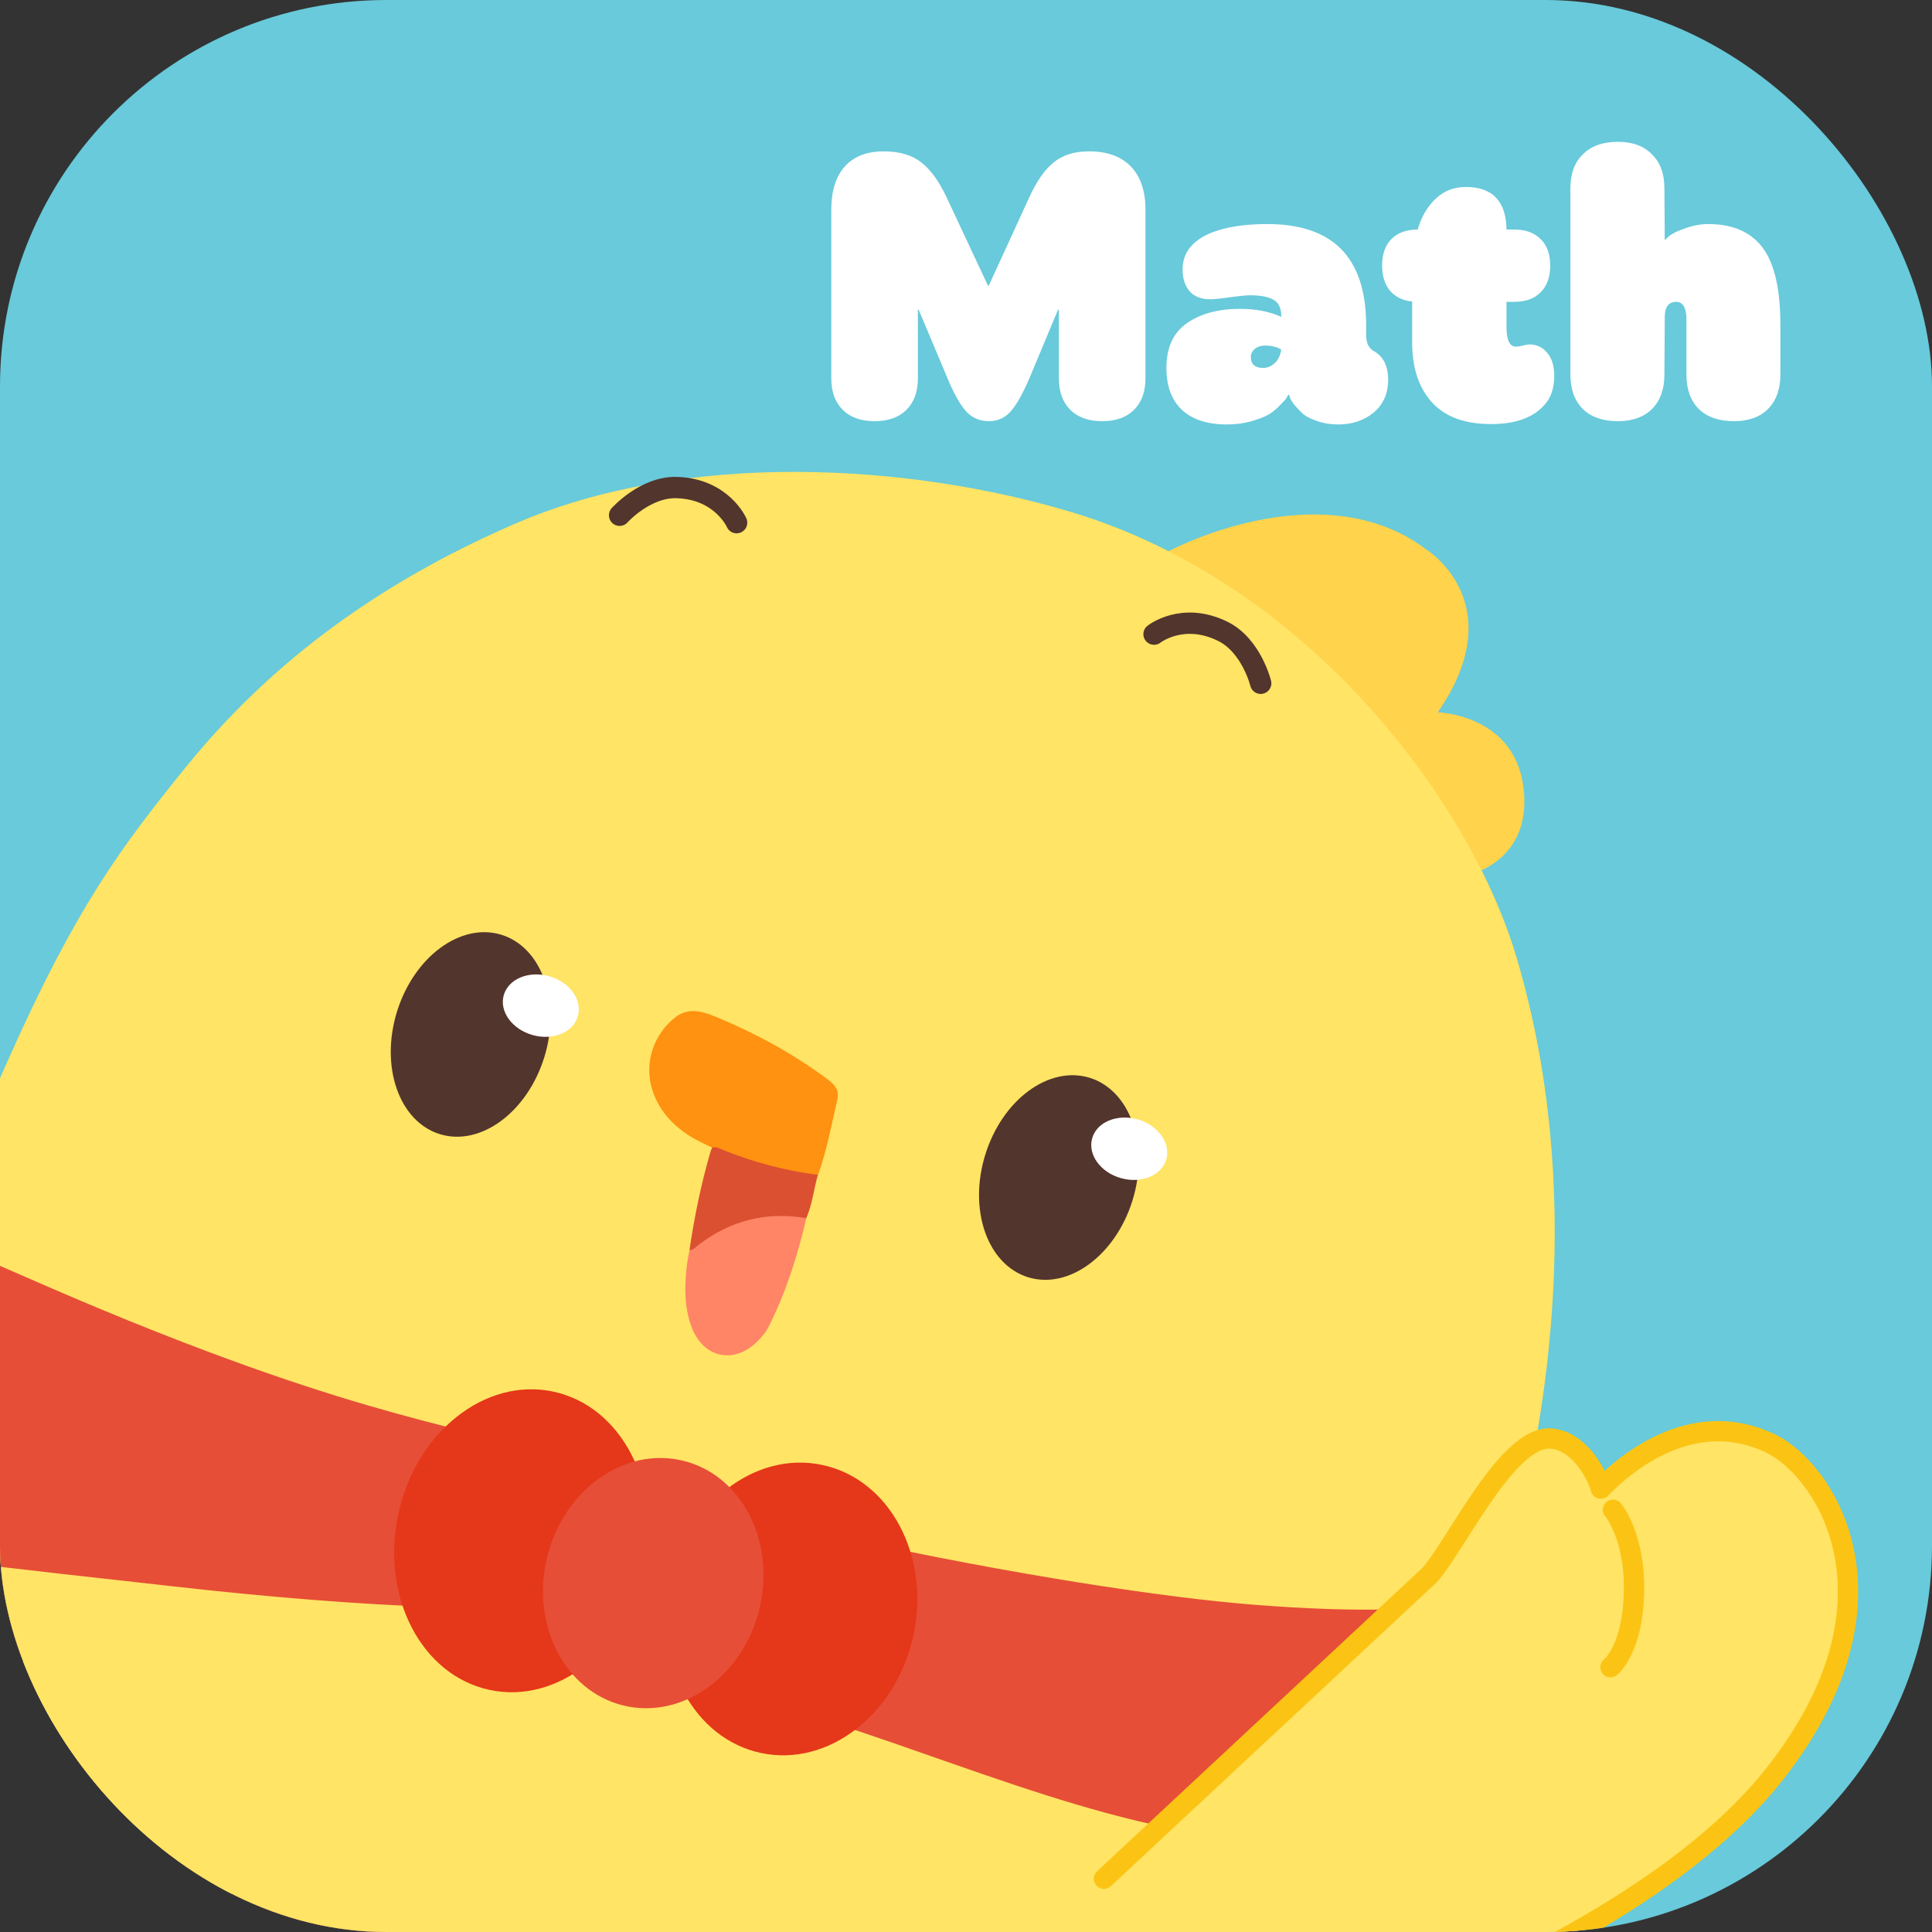
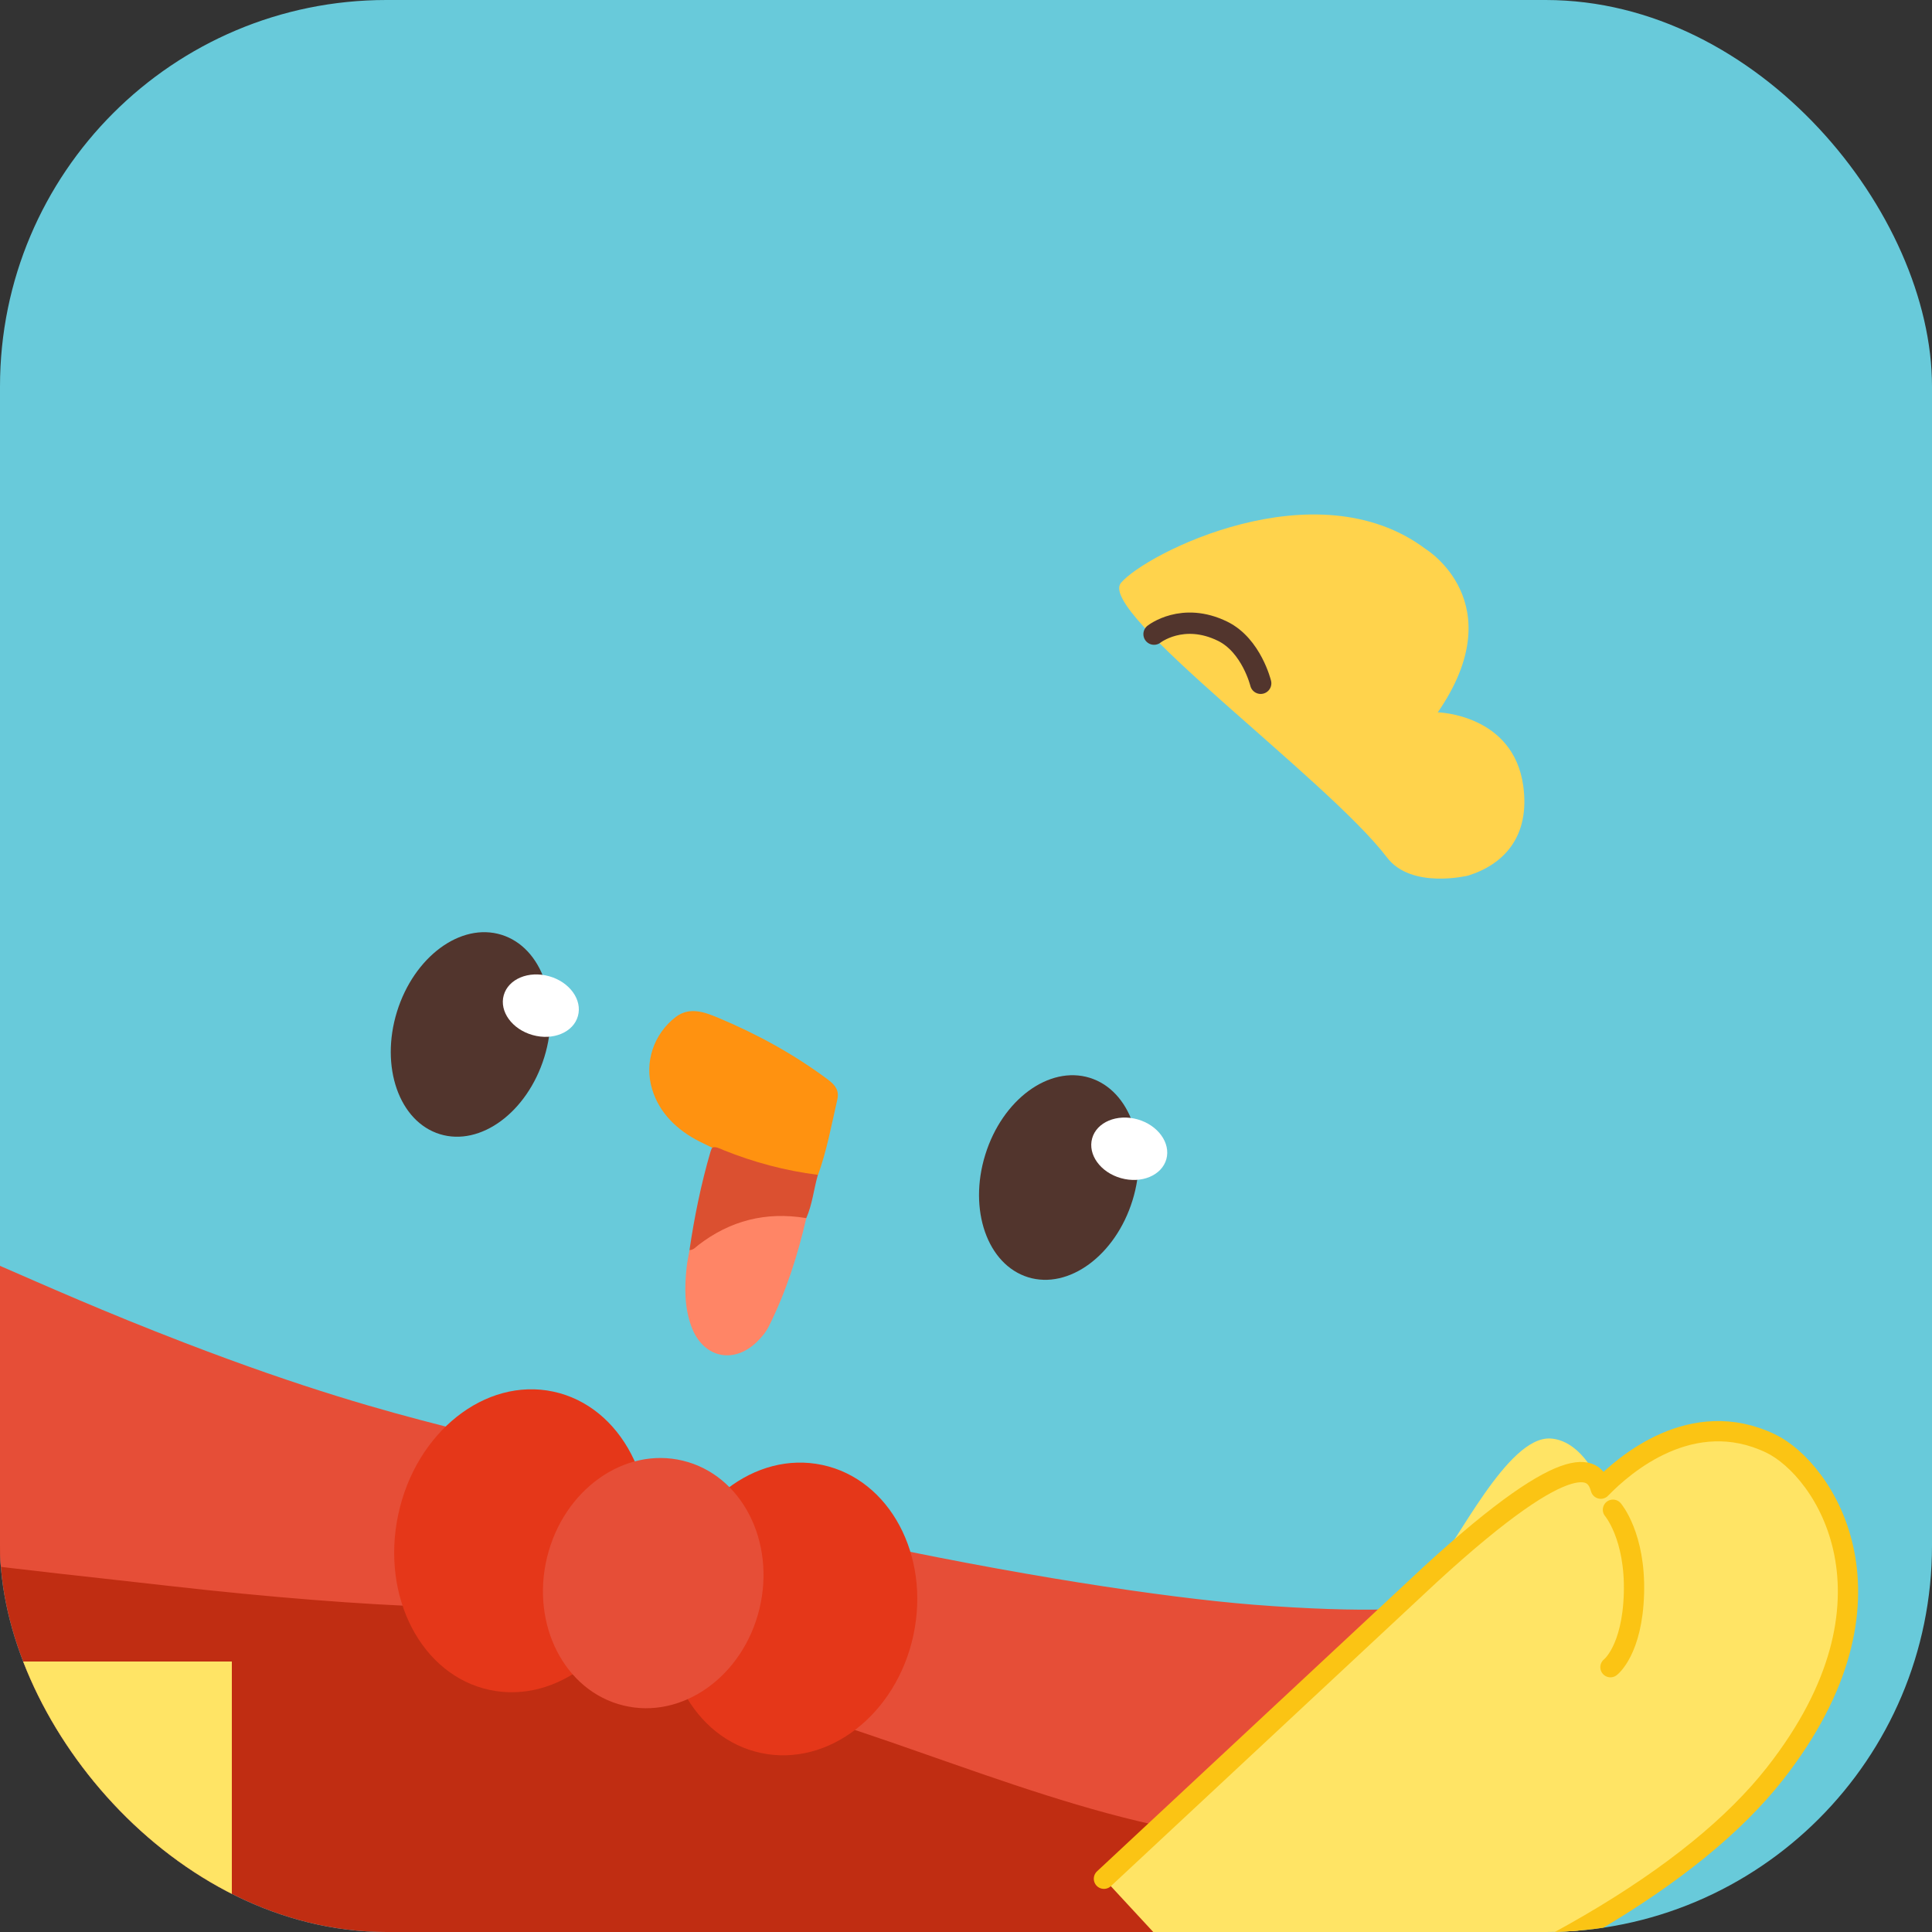
<svg xmlns="http://www.w3.org/2000/svg" width="30" height="30" viewBox="0 0 30 30" fill="none">
  <rect x="0" y="0" width="30" height="30" fill="#333333" stroke="none" />
  <g clip-path="url(#clip0_6883_30903)">
    <rect width="30" height="30" rx="6" fill="#68CADA" />
    <path d="M22.798 13.596C22.798 13.596 21.914 13.814 21.536 13.313C20.607 12.094 17.03 9.5 17.406 9.051C17.782 8.601 20.435 7.243 22.14 8.527C22.14 8.527 23.5 9.357 22.326 11.061C22.326 11.061 23.498 11.089 23.653 12.203C23.762 12.992 23.348 13.424 22.798 13.596Z" fill="#FFD34C" />
    <path d="M-1.841 21.087C-1.841 21.087 -3.236 26.624 -3.472 28.642C-3.708 30.661 -3.814 32.676 -3.571 34.148C-3.328 35.619 -2.895 37.446 -0.622 38.628C1.557 39.758 5.491 40.608 9.674 40.882C12.654 41.077 16.085 41.134 19.138 40.489C22.251 39.831 23.213 38.112 23.5 37.121C23.835 35.962 24.539 29.489 22.654 27.419C20.537 25.097 18.934 25.939 18.934 25.939L-1.841 21.087Z" fill="#C02D12" />
-     <path d="M20.971 32.461C20.971 32.461 21.844 29.876 23.432 24.2C24.035 22.043 24.614 18.464 23.55 14.87C22.828 12.429 20.295 9.053 16.642 7.953C14.12 7.195 10.649 6.983 7.994 8.134C6.278 8.878 4.426 10.009 2.884 11.914C1.885 13.149 1.181 14.079 0.101 16.514C-0.906 18.784 -2.203 21.905 -2.482 24.487C-2.927 28.615 -2.353 32.781 3.611 35.738C9.303 38.561 17.148 37.643 18.55 37.135C20.028 36.598 21.52 35.484 22.005 33.914C22.475 32.398 21.317 32.293 20.971 32.461Z" fill="#FFE465" />
    <path d="M-1.197 19.27C-0.819 19.198 0.345 19.881 2.867 20.851C6.598 22.287 7.787 22.203 9.105 22.829C10.039 23.03 11.885 23.613 13.148 23.89C15.732 24.452 18.064 24.806 19.466 24.918C22.992 25.193 23.02 24.624 23.251 24.852C23.481 25.077 23.003 25.726 22.895 26.559C22.817 27.154 22.724 27.713 22.509 28.001C22.294 28.289 20.887 28.825 18.631 28.47C16.128 28.079 13.328 26.682 11.323 26.336C9.777 26.067 9.105 24.122 8.435 24.848C8.258 25.042 5.904 25.001 2.563 24.619C0.499 24.382 -2.276 24.125 -2.452 23.818C-2.629 23.512 -1.762 19.381 -1.197 19.27Z" fill="#E64E37" />
    <path d="M14.184 25.388C14.447 24.153 13.815 22.971 12.77 22.748C11.726 22.524 10.665 23.345 10.402 24.58C10.138 25.815 10.771 26.997 11.815 27.22C12.859 27.443 13.92 26.623 14.184 25.388Z" fill="#E53719" />
    <path d="M17.142 29.173C17.142 29.173 20.781 25.781 22.206 24.451C22.631 23.957 23.408 22.302 24.074 22.337C24.485 22.36 24.775 22.827 24.857 23.116C25.226 22.734 26.276 21.833 27.492 22.413C28.333 22.817 29.684 24.84 27.558 27.545C26.322 29.117 23.735 30.686 19.785 32.028" fill="#FFE465" />
-     <path d="M17.142 29.173C17.142 29.173 20.781 25.781 22.206 24.451C22.631 23.957 23.408 22.302 24.074 22.337C24.485 22.36 24.775 22.827 24.857 23.116C25.226 22.734 26.276 21.833 27.492 22.413C28.333 22.817 29.684 24.84 27.558 27.545C26.322 29.117 23.735 30.686 19.785 32.028" stroke="#FBC414" stroke-width="0.315" stroke-miterlimit="10" stroke-linecap="round" stroke-linejoin="round" />
+     <path d="M17.142 29.173C17.142 29.173 20.781 25.781 22.206 24.451C24.485 22.36 24.775 22.827 24.857 23.116C25.226 22.734 26.276 21.833 27.492 22.413C28.333 22.817 29.684 24.84 27.558 27.545C26.322 29.117 23.735 30.686 19.785 32.028" stroke="#FBC414" stroke-width="0.315" stroke-miterlimit="10" stroke-linecap="round" stroke-linejoin="round" />
    <path d="M10.011 24.334C10.284 23.055 9.649 21.835 8.592 21.609C7.536 21.383 6.457 22.237 6.184 23.517C5.911 24.796 6.546 26.016 7.603 26.241C8.659 26.467 9.737 25.613 10.011 24.334Z" fill="#E53719" />
    <path d="M11.792 24.984C12.047 23.934 11.517 22.903 10.606 22.682C9.696 22.46 8.751 23.131 8.495 24.181C8.239 25.231 8.77 26.262 9.681 26.483C10.591 26.705 11.536 26.034 11.792 24.984Z" fill="#E64E37" />
    <path d="M10.859 17.724C10.52 17.551 10.239 17.288 10.126 16.913C9.999 16.496 10.152 16.054 10.492 15.792C10.707 15.629 10.936 15.715 11.143 15.8C11.753 16.055 12.328 16.369 12.858 16.765C12.974 16.853 13.034 16.933 13.001 17.078C12.911 17.471 12.839 17.865 12.702 18.246C12.377 18.314 12.075 18.191 11.769 18.11C11.519 18.045 10.974 17.783 10.859 17.724Z" fill="#FF9210" />
    <path d="M12.52 18.915C12.387 19.494 12.206 20.059 11.94 20.592C11.894 20.685 11.829 20.763 11.753 20.837C11.386 21.193 10.91 21.081 10.734 20.593C10.625 20.292 10.629 19.983 10.662 19.677C10.671 19.59 10.691 19.504 10.706 19.417C11.151 18.95 11.722 18.797 12.375 18.848C12.431 18.846 12.487 18.859 12.52 18.915Z" fill="#FF8566" />
    <path d="M12.52 18.915C11.888 18.809 11.334 18.957 10.847 19.331C10.802 19.364 10.771 19.41 10.706 19.412C10.78 18.907 10.888 18.377 11.032 17.886C11.046 17.851 11.047 17.828 11.068 17.818C11.106 17.801 11.172 17.831 11.232 17.858C11.706 18.049 12.195 18.179 12.7 18.243C12.636 18.467 12.614 18.701 12.52 18.915Z" fill="#DB5030" />
    <path d="M8.452 16.416C8.716 15.562 8.418 14.71 7.786 14.515C7.155 14.32 6.429 14.855 6.164 15.71C5.9 16.565 6.198 17.416 6.83 17.611C7.461 17.806 8.187 17.271 8.452 16.416Z" fill="#52352D" />
    <path d="M8.974 15.777C9.045 15.525 8.845 15.248 8.527 15.159C8.209 15.069 7.893 15.201 7.822 15.454C7.751 15.706 7.952 15.983 8.27 16.072C8.588 16.162 8.904 16.03 8.974 15.777Z" fill="white" />
    <path d="M17.586 18.638C17.85 17.783 17.552 16.931 16.921 16.736C16.289 16.541 15.563 17.076 15.299 17.931C15.034 18.786 15.332 19.637 15.964 19.833C16.595 20.028 17.322 19.493 17.586 18.638Z" fill="#52352D" />
    <path d="M18.111 18C18.181 17.748 17.981 17.471 17.663 17.381C17.345 17.292 17.029 17.424 16.959 17.676C16.888 17.928 17.088 18.205 17.406 18.294C17.724 18.384 18.04 18.252 18.111 18Z" fill="white" />
-     <path d="M9.621 8.001C9.621 8.001 10.023 7.551 10.517 7.571C11.211 7.596 11.438 8.116 11.438 8.116" stroke="#52352D" stroke-width="0.331" stroke-miterlimit="10" stroke-linecap="round" stroke-linejoin="round" />
    <path d="M19.576 10.61C19.576 10.61 19.433 10.023 18.987 9.803C18.363 9.496 17.92 9.847 17.92 9.847" stroke="#52352D" stroke-width="0.331" stroke-miterlimit="10" stroke-linecap="round" stroke-linejoin="round" />
    <path d="M25.046 23.443C25.046 23.443 25.397 23.852 25.372 24.742C25.347 25.631 25.007 25.888 25.007 25.888" stroke="#FBC414" stroke-width="0.315" stroke-miterlimit="10" stroke-linecap="round" stroke-linejoin="round" />
    <rect y="25.8" width="3.6" height="4.5" fill="#FFE465" />
-     <path d="M14.076 6.363C13.959 6.481 13.793 6.54 13.581 6.54C13.368 6.54 13.202 6.481 13.085 6.363C12.967 6.245 12.908 6.082 12.908 5.873V3.262C12.908 2.966 12.978 2.74 13.119 2.584C13.259 2.428 13.461 2.35 13.723 2.35C13.966 2.35 14.16 2.407 14.304 2.521C14.449 2.632 14.58 2.812 14.698 3.063L15.342 4.437H15.353L15.98 3.069C16.094 2.818 16.221 2.635 16.362 2.521C16.503 2.407 16.685 2.35 16.909 2.35C17.191 2.35 17.407 2.428 17.559 2.584C17.711 2.74 17.787 2.966 17.787 3.262V5.873C17.787 6.082 17.728 6.245 17.61 6.363C17.493 6.481 17.327 6.54 17.114 6.54C16.902 6.54 16.736 6.481 16.619 6.363C16.501 6.245 16.442 6.082 16.442 5.873V4.807H16.43L15.997 5.845C15.891 6.095 15.792 6.274 15.701 6.38C15.61 6.487 15.494 6.54 15.353 6.54C15.213 6.54 15.095 6.489 15 6.386C14.905 6.28 14.806 6.101 14.703 5.85L14.264 4.807H14.253V5.873C14.253 6.082 14.194 6.245 14.076 6.363ZM19.052 6.591C18.748 6.591 18.515 6.515 18.351 6.363C18.192 6.211 18.112 5.995 18.112 5.713C18.112 5.398 18.218 5.166 18.431 5.018C18.644 4.87 18.918 4.796 19.252 4.796C19.503 4.796 19.717 4.838 19.896 4.921C19.896 4.784 19.854 4.695 19.771 4.653C19.691 4.608 19.571 4.585 19.412 4.585C19.351 4.585 19.223 4.598 19.03 4.625C18.916 4.64 18.836 4.647 18.79 4.647C18.653 4.647 18.547 4.606 18.471 4.522C18.399 4.435 18.363 4.323 18.363 4.186C18.363 3.924 18.515 3.732 18.819 3.61C19.043 3.523 19.33 3.479 19.679 3.479C20.683 3.479 21.194 3.984 21.213 4.995V5.195C21.213 5.324 21.253 5.409 21.332 5.451C21.481 5.535 21.555 5.683 21.555 5.896C21.555 6.112 21.479 6.283 21.327 6.409C21.178 6.53 20.996 6.591 20.779 6.591C20.662 6.591 20.555 6.574 20.46 6.54C20.365 6.51 20.291 6.473 20.238 6.432C20.189 6.386 20.145 6.34 20.107 6.295C20.069 6.249 20.044 6.211 20.033 6.181L20.016 6.13H20.004C19.997 6.141 19.987 6.158 19.976 6.181C19.964 6.2 19.932 6.236 19.879 6.289C19.829 6.342 19.773 6.39 19.708 6.432C19.643 6.47 19.552 6.506 19.434 6.54C19.317 6.574 19.189 6.591 19.052 6.591ZM19.611 5.713C19.679 5.713 19.74 5.689 19.793 5.639C19.847 5.59 19.881 5.52 19.896 5.428C19.828 5.387 19.744 5.366 19.645 5.366C19.581 5.366 19.527 5.383 19.486 5.417C19.444 5.451 19.423 5.493 19.423 5.542C19.423 5.656 19.486 5.713 19.611 5.713ZM23.752 5.349C23.863 5.349 23.954 5.392 24.026 5.48C24.098 5.563 24.134 5.683 24.134 5.839C24.134 6.025 24.085 6.173 23.986 6.283C23.811 6.485 23.534 6.585 23.154 6.585C22.747 6.585 22.441 6.473 22.236 6.249C22.031 6.021 21.928 5.712 21.928 5.32V4.682C21.78 4.667 21.664 4.609 21.581 4.511C21.501 4.412 21.461 4.283 21.461 4.123C21.461 3.948 21.509 3.812 21.604 3.713C21.702 3.614 21.839 3.564 22.014 3.564C22.071 3.367 22.164 3.207 22.293 3.086C22.422 2.964 22.578 2.903 22.761 2.903C23.175 2.903 23.386 3.124 23.393 3.564H23.513C23.688 3.564 23.825 3.614 23.923 3.713C24.022 3.808 24.072 3.945 24.072 4.123C24.072 4.302 24.022 4.44 23.923 4.539C23.825 4.638 23.688 4.687 23.513 4.687H23.393V5.081C23.393 5.282 23.443 5.383 23.541 5.383C23.564 5.383 23.599 5.377 23.644 5.366C23.69 5.354 23.726 5.349 23.752 5.349ZM25.121 6.54C24.889 6.54 24.708 6.477 24.579 6.352C24.45 6.223 24.385 6.044 24.385 5.816V2.926C24.385 2.698 24.45 2.521 24.579 2.396C24.708 2.267 24.889 2.202 25.121 2.202C25.349 2.202 25.525 2.267 25.651 2.396C25.78 2.521 25.845 2.698 25.845 2.926L25.85 3.724H25.862C25.904 3.663 25.993 3.608 26.13 3.559C26.266 3.506 26.398 3.479 26.523 3.479C26.907 3.479 27.19 3.603 27.372 3.849C27.555 4.093 27.646 4.494 27.646 5.052V5.816C27.646 6.044 27.581 6.223 27.452 6.352C27.327 6.477 27.15 6.54 26.922 6.54C26.69 6.54 26.51 6.477 26.38 6.352C26.251 6.223 26.187 6.044 26.187 5.816V4.967C26.187 4.78 26.133 4.687 26.027 4.687C25.902 4.687 25.843 4.779 25.85 4.961L25.845 5.816C25.845 6.044 25.78 6.223 25.651 6.352C25.525 6.477 25.349 6.54 25.121 6.54Z" fill="white" />
  </g>
  <defs>
    <clipPath id="clip0_6883_30903">
      <rect width="30" height="30" rx="6" fill="white" />
    </clipPath>
  </defs>
</svg>